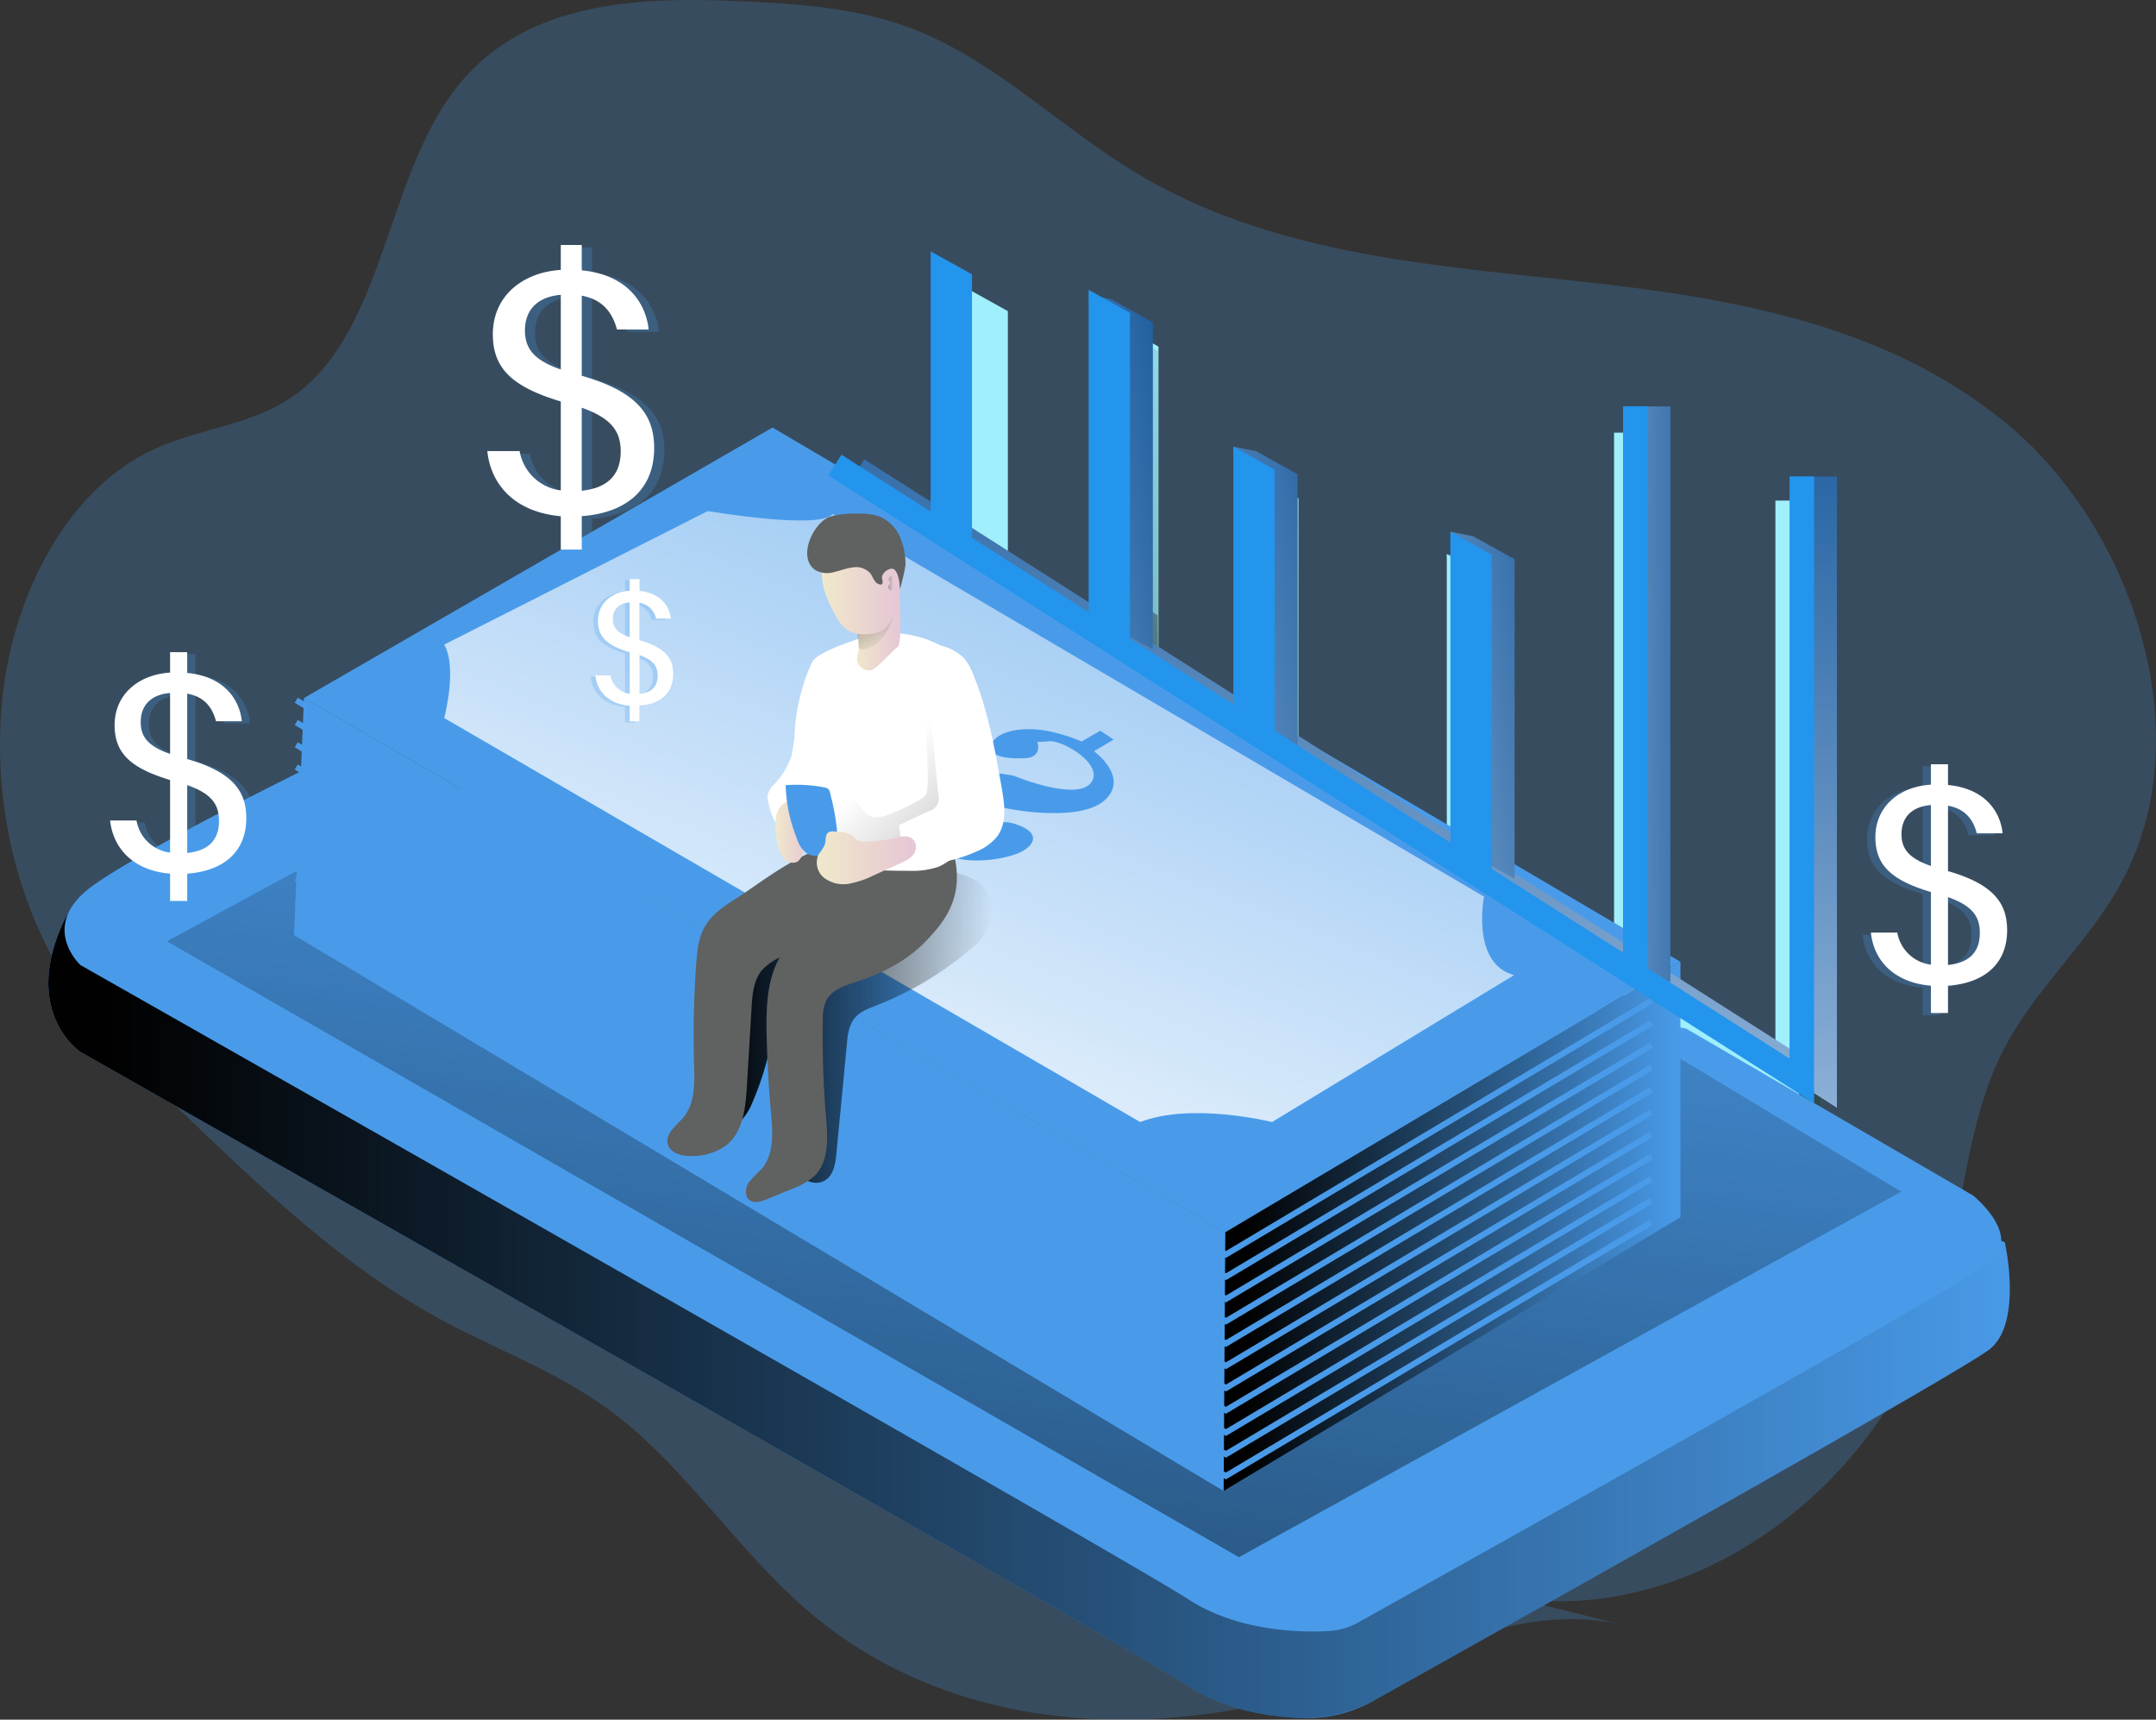
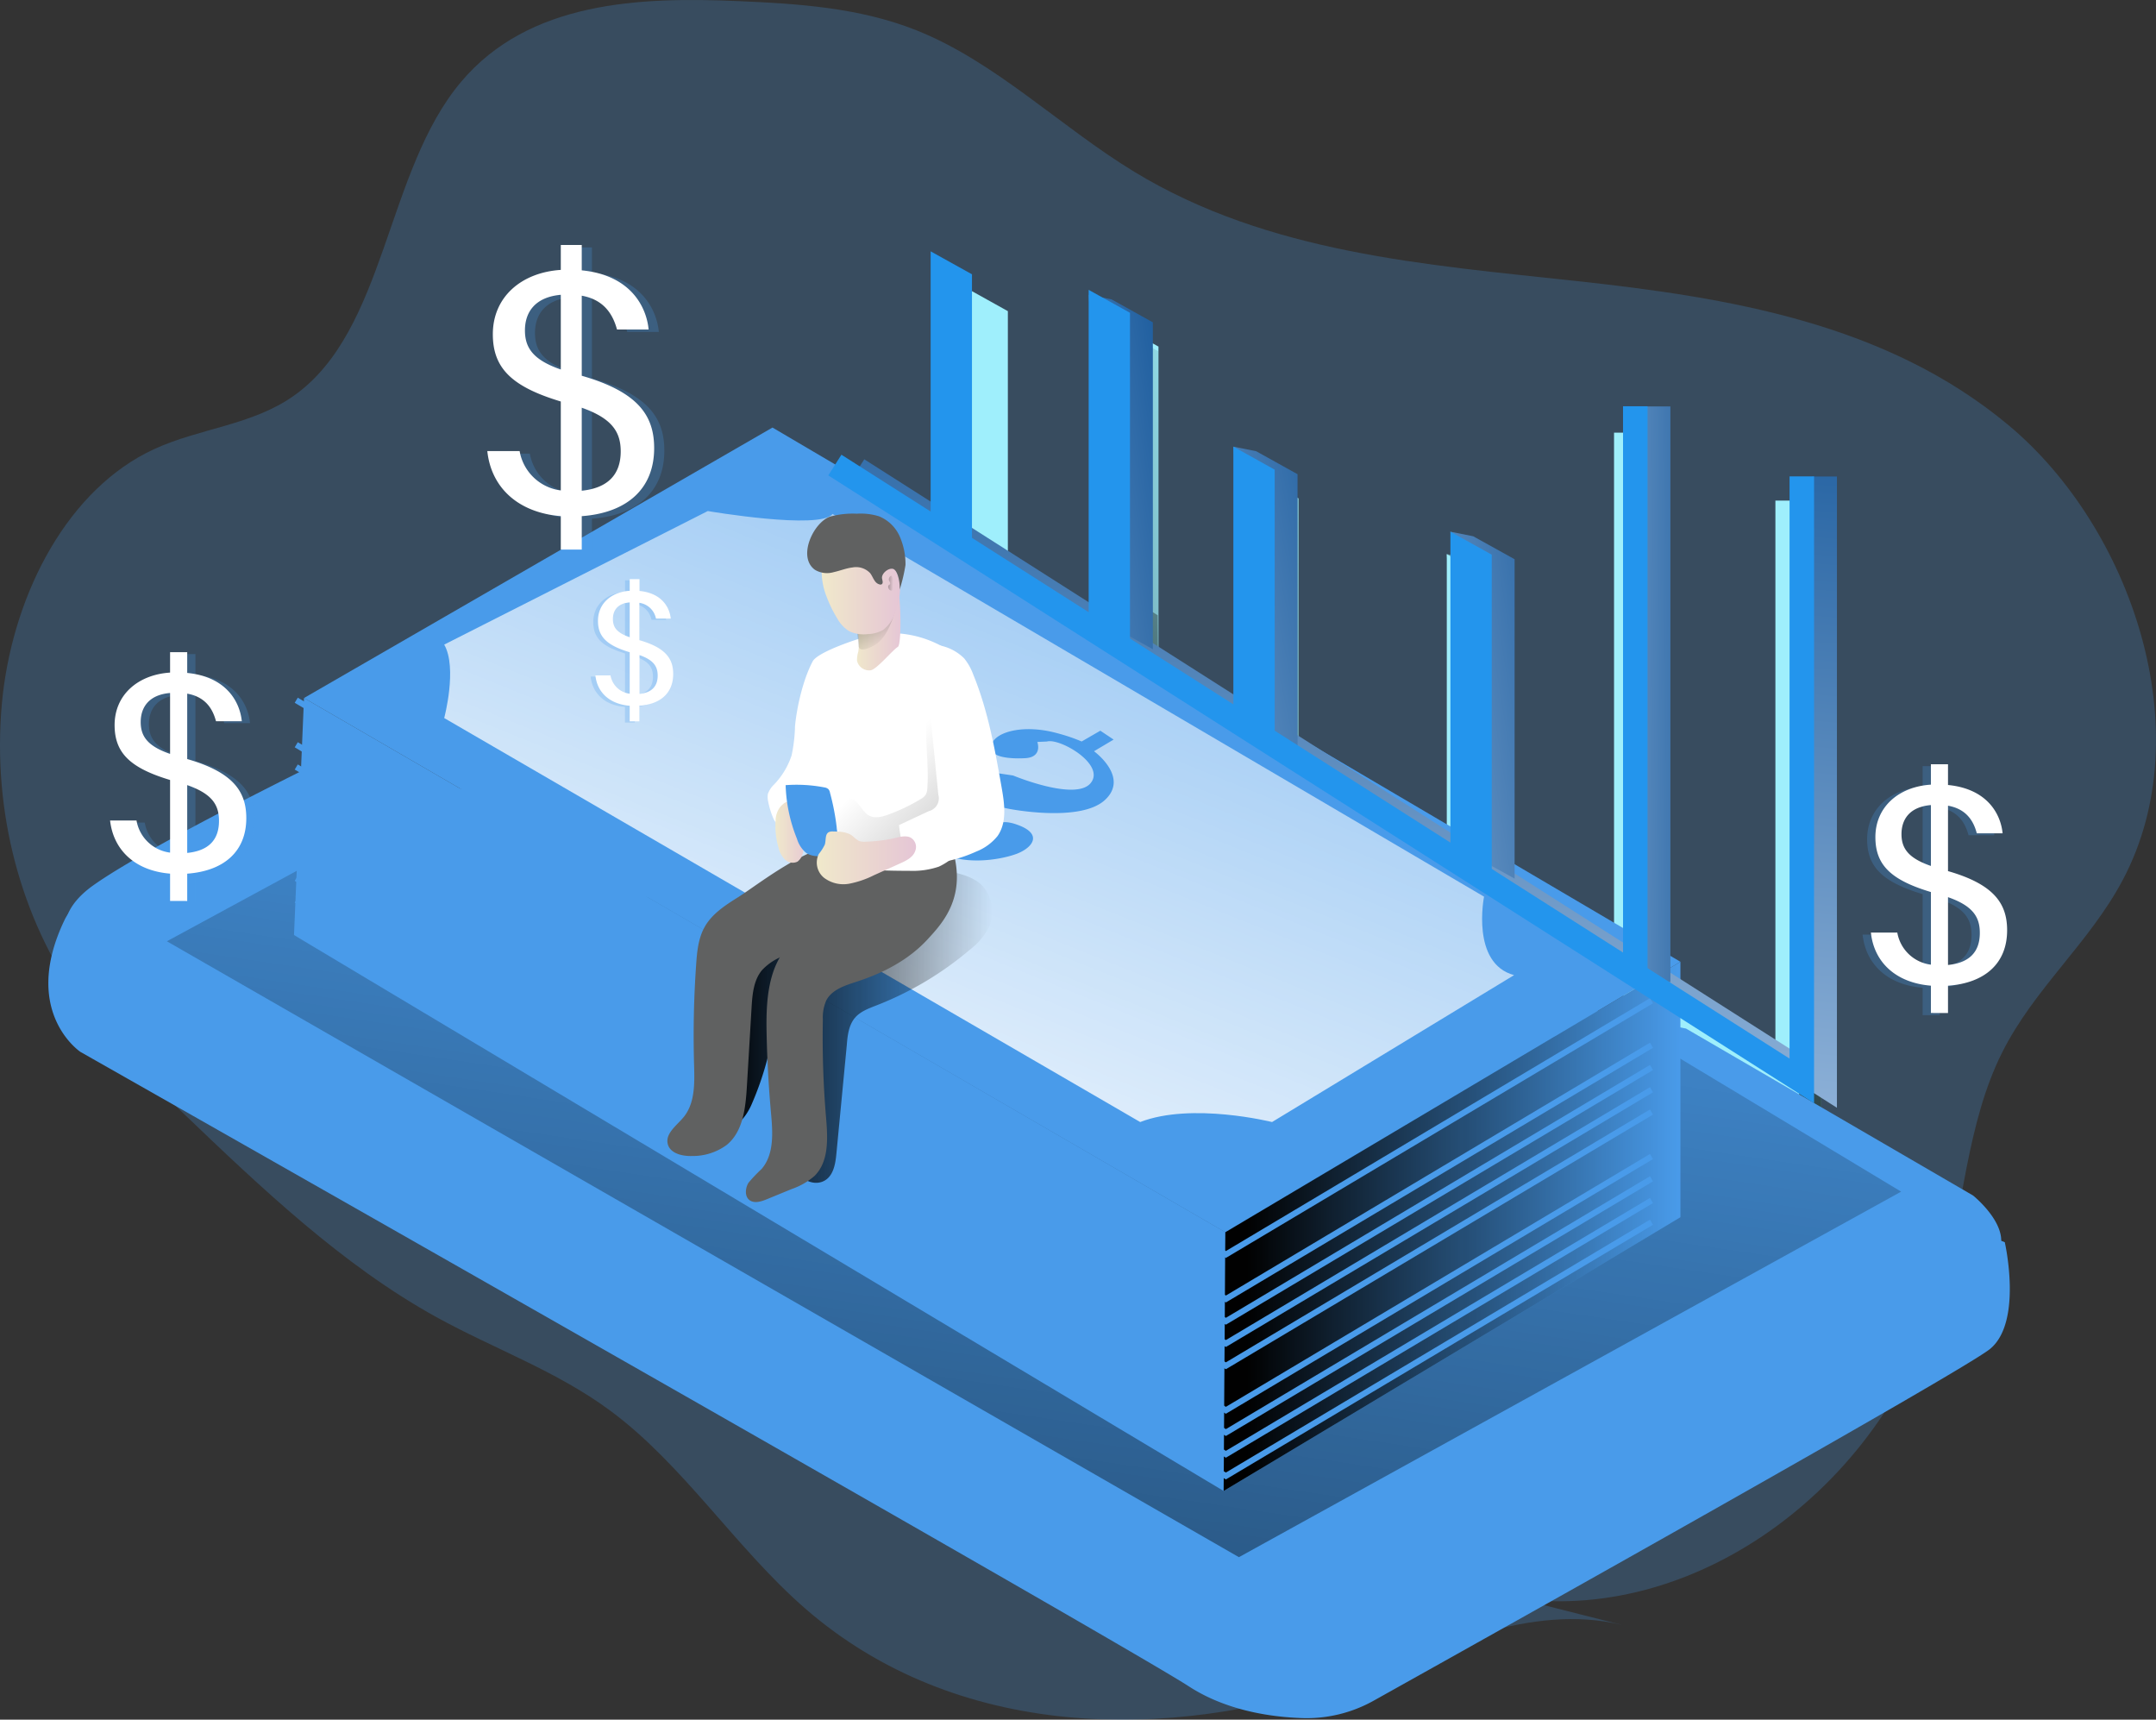
<svg xmlns="http://www.w3.org/2000/svg" xmlns:xlink="http://www.w3.org/1999/xlink" width="721.504" height="575.363" viewBox="0 0 721.504 575.363">
  <rect x="0" y="0" width="721.504" height="575.363" fill="#333333" stroke="none" />
  <defs>
    <linearGradient id="a" x1="0.543" y1="-0.036" x2="0.306" y2="2.86" gradientUnits="objectBoundingBox">
      <stop offset="0" stop-color="#010101" stop-opacity="0" />
      <stop offset="0.95" stop-color="#010101" />
    </linearGradient>
    <linearGradient id="b" x1="0.544" y1="-0.036" x2="0.306" y2="2.859" xlink:href="#a" />
    <linearGradient id="c" x1="0.611" y1="-0.287" x2="0.362" y2="1.511" xlink:href="#a" />
    <linearGradient id="d" x1="1.837" y1="-0.676" x2="-1.985" y2="2.686" xlink:href="#a" />
    <linearGradient id="e" x1="1.639" y1="-0.661" x2="-2.183" y2="3.236" xlink:href="#a" />
    <linearGradient id="f" x1="2.495" y1="-4.203" x2="-3.498" y2="9.926" xlink:href="#a" />
    <linearGradient id="g" x1="1.329" y1="-0.214" x2="-2.494" y2="3.077" xlink:href="#a" />
    <linearGradient id="i" x1="3.61" y1="-0.129" x2="-6.407" y2="1.897" xlink:href="#a" />
    <linearGradient id="j" x1="0.544" y1="-0.036" x2="0.306" y2="2.86" xlink:href="#a" />
    <linearGradient id="k" x1="1" y1="0.5" x2="0" y2="0.5" xlink:href="#a" />
    <linearGradient id="l" x1="0.706" y1="-0.265" x2="-0.351" y2="2.665" xlink:href="#a" />
    <linearGradient id="m" x1="1.322" y1="-0.674" x2="-0.001" y2="1.198" gradientUnits="objectBoundingBox">
      <stop offset="0" stop-color="#fff" stop-opacity="0" />
      <stop offset="0.95" stop-color="#fff" />
    </linearGradient>
    <linearGradient id="n" x1="1" y1="0.5" x2="0" y2="0.5" xlink:href="#a" />
    <linearGradient id="p" x1="1" y1="0.5" x2="0" y2="0.5" xlink:href="#a" />
    <linearGradient id="q" x1="0.412" y1="0.432" x2="2.856" y2="3.433" xlink:href="#a" />
    <linearGradient id="r" x1="0.999" y1="0.499" x2="0" y2="0.499" gradientUnits="objectBoundingBox">
      <stop offset="0" stop-color="#e5c6d6" />
      <stop offset="0.42" stop-color="#ead4d0" />
      <stop offset="1" stop-color="#f0e9cb" />
    </linearGradient>
    <linearGradient id="s" x1="1" y1="0.499" x2="-0.002" y2="0.499" xlink:href="#r" />
    <linearGradient id="t" x1="0.803" y1="0.903" x2="-0.747" y2="-1.491" xlink:href="#a" />
    <linearGradient id="u" x1="1" y1="0.5" x2="-0.001" y2="0.5" xlink:href="#r" />
    <linearGradient id="v" x1="1" y1="0.498" x2="-0.001" y2="0.498" xlink:href="#r" />
    <linearGradient id="w" x1="0.799" y1="0.514" x2="-2.486" y2="0.374" xlink:href="#a" />
    <linearGradient id="x" x1="0.611" y1="-0.287" x2="0.362" y2="1.511" gradientUnits="objectBoundingBox">
      <stop offset="0" stop-color="#115498" />
      <stop offset="1" stop-color="#c7dcf5" />
    </linearGradient>
    <linearGradient id="y" x1="1.837" y1="-0.676" x2="-1.985" y2="2.686" xlink:href="#x" />
    <linearGradient id="z" x1="1.639" y1="-0.661" x2="-2.183" y2="3.236" xlink:href="#x" />
    <linearGradient id="aa" x1="1.329" y1="-0.214" x2="-2.494" y2="3.077" xlink:href="#x" />
    <linearGradient id="ac" x1="3.61" y1="-0.129" x2="-6.407" y2="1.897" xlink:href="#x" />
  </defs>
  <g transform="translate(-1063.334 -73.637)">
    <path d="M508.745,583.772c60.614,8.017,123.526-38.256,141.865-104.54,7.175-25.975,8.289-54.515,20.144-78.132,10.741-21.485,29.292-36.749,40.471-57.93,26.191-49.592,2.678-117.751-38.286-151.967s-93.9-42.746-144.53-48.245-103.171-9.3-148.012-36.525c-24.781-15.056-46.518-36.878-73.047-47.412-19.016-7.552-39.47-8.867-59.6-9.732-32.887-1.411-69.876,0-92.655,26.969-25.373,30.015-25.021,83.263-56.118,105.149-14.026,9.861-31.477,10.759-46.743,17.829-28.517,13.2-46.518,47.38-50.549,82.109-3.922,35.535,4.627,71.4,23.795,99.81,10.22,14.975,23.09,27.257,35.847,39.507,26.783,25.654,53.961,51.548,85.48,68.945,19.326,10.646,40.175,17.974,58.176,31.3,24.457,18.07,42.049,46.033,65.28,66.235,50.366,43.74,121.228,44.894,181.843,23.858,29.969-10.39,60.755-25.814,91.4-18.439" transform="translate(1062.581 24.716)" fill="#499bea" opacity="0.24" />
    <path d="M235.38,86.27l13.163,8.22.125,18.522-13.232-9.636Z" transform="translate(1198.515 184.261)" fill="url(#a)" />
    <path d="M392.513,271.261V66.682h-7.942V256.807L77.133,61.1,72.87,67.793Z" transform="translate(1280.313 174.483)" fill="#9feffc" />
    <path d="M155.541,183l13.413,7.442V86.928l-13.413-7.442L148.14,78Z" transform="translate(1399.361 181.048)" fill="#9feffc" />
    <path d="M206.244,147.693l13.4,7.456V67.078l-13.4-7.442L198.83,58.15Z" transform="translate(1278.289 173.337)" fill="#9feffc" />
    <path d="M232.72,86.8l13.149,8.22.125,18.536-13.218-9.636Z" transform="translate(1204.882 184.467)" fill="url(#b)" />
    <path d="M240.034,128.963l13.4,7.456V30.478l-13.4-7.456L232.62,21.55Z" transform="translate(1197.582 159.118)" fill="#9feffc" />
    <path d="M276.335,120.423l13.4,7.442V21.938l-13.4-7.456L268.92,13.01Z" transform="translate(1110.88 155.801)" fill="#9feffc" />
    <rect width="7.942" height="186.557" transform="translate(1610.885 218.449)" fill="#9feffc" />
    <path d="M392.513,271.261V66.682h-7.942V256.807L77.133,61.1,72.87,67.793Z" transform="translate(1280.313 174.483)" fill="url(#c)" />
    <path d="M155.541,183l13.413,7.442V86.928l-13.413-7.442L148.14,78Z" transform="translate(1399.361 181.048)" fill="url(#d)" />
    <path d="M206.244,147.693l13.4,7.456V67.078l-13.4-7.442L198.83,58.15Z" transform="translate(1278.289 173.337)" fill="url(#e)" />
    <path d="M232.72,86.8l13.149,8.22.125,18.536-13.218-9.636Z" transform="translate(1204.882 184.467)" fill="url(#f)" />
    <path d="M240.034,130.127l13.4,7.442V31.628l-13.4-7.442L232.62,22.7Z" transform="translate(1197.582 159.565)" fill="url(#g)" />
    <path d="M276.335,120.517l13.4,7.442V22.018l-13.4-7.442L268.92,13.09Z" transform="translate(1110.88 155.832)" fill="url(#g)" />
    <path d="M274.86,100.618l13.4,7.442V20l-13.4-7.442Z" transform="translate(1104.107 155.626)" fill="#9feffc" />
    <rect width="7.942" height="186.557" transform="translate(1610.885 218.449)" fill="url(#i)" />
    <path d="M397.839,270.205V67.056H389.9V255.737L82.459,60.03,78.21,66.736Z" transform="translate(1267.572 174.067)" fill="#9feffc" />
    <path d="M153.48,181.512l13.4,7.456V85.442L153.48,78Z" transform="translate(1394.021 181.048)" fill="#9feffc" />
    <path d="M204.17,146.222l13.4,7.442V65.606l-13.4-7.456Z" transform="translate(1272.949 173.337)" fill="#9feffc" />
    <path d="M238.06,85.74l13.163,8.206.111,18.536-13.2-9.636Z" transform="translate(1192.128 184.055)" fill="url(#j)" />
    <path d="M237.96,127.478l13.4,7.456V28.992l-13.4-7.442Z" transform="translate(1192.242 159.118)" fill="#9feffc" />
    <rect width="7.942" height="185.127" transform="translate(1603.471 218.393)" fill="#9feffc" />
    <path d="M576.224,287.137l106.691,42.446s6.109,26.77-5,35.754C668.2,373.1,512.409,460.24,471.88,482.872a45.918,45.918,0,0,1-23.951,5.929c-10.747-.347-25.645-2.541-38.114-10.65C387.473,463.642,38.936,265.907,38.936,265.907s-20.133-13.4-5.276-44.237c10.094-20.938,85.656-23.84,85.656-23.84Z" transform="translate(1051.323 159.676)" fill="#499bea" />
-     <path d="M576.224,287.137l106.691,42.446s6.109,26.77-5,35.754c-9.719,7.734-164.383,94.278-205.593,117.285a48.708,48.708,0,0,1-26.228,6.109c-10.566-.542-24.507-2.916-36.281-10.58C387.473,463.642,38.936,265.907,38.936,265.907s-20.133-13.4-5.276-44.237c10.094-20.938,85.656-23.84,85.656-23.84Z" transform="translate(1051.323 159.676)" fill="url(#k)" />
    <path d="M572.856,266.233l96.069,55.859s16.731,13.4,5.623,22.341C664.329,352.6,492.657,448.458,463.235,464.911a23.173,23.173,0,0,1-10.122,2.916c-9.872.514-30.352,0-46.667-10.566C384.1,442.737,35.567,245,35.567,245s-14.524-13.4,4.471-26.812S116,176.87,116,176.87Z" transform="translate(1054.692 151.533)" fill="#499bea" />
    <path d="M557.654,217.693l76.339,45.959L412.377,385.95,53.62,179.885l56.706-30.755Z" transform="translate(1065.561 208.681)" fill="url(#l)" />
    <path d="M567.436,226.23,263.594,47.49,106.82,137.978l308.327,178.74Z" transform="translate(1058.25 169.196)" fill="#499bea" />
    <path d="M495.652,245.548S491.181,267.889,505.7,271.8l-80.99,49.152s-26.812-6.706-44.126,0L147.67,185.788s4.471-16.759,0-24.576L235.88,116.53s37.656,6.415,41.738.972Z" transform="translate(1064.317 128.092)" fill="url(#m)" />
    <path d="M259.678,176.22v85.461L106.82,353.28l.569-86.572Z" transform="translate(1366.008 219.205)" fill="#499bea" />
    <path d="M216.5,191.97l3.346-79.31L528.173,291.4l-.569,86.572Z" transform="translate(945.224 194.513)" fill="#499bea" />
    <path d="M259.678,176.22v85.461L106.82,353.28l.569-86.572Z" transform="translate(1366.008 219.205)" fill="url(#n)" />
    <path d="M216.5,191.97l3.346-79.31L528.173,291.4l-.569,86.572Z" transform="translate(945.224 194.513)" fill="url(#n)" />
    <path d="M315.353,169.6l-6.248,3.61a58.763,58.763,0,0,0-8.192-2.777c-11.108-3.041-20.4-.555-21.924,3.638s5.026,5.026,11.108,4.735,4.165-5.443,4.165-5.443l3.207-.139c4.332-1.25,19.689,7.678,14.662,13.885s-25.965-2.513-25.965-2.513c-31-4.749-32.116-3.069-39.655,4.165s5.554,16.467,5.554,16.467l-7.262,6.151,4.471,1.958,8.65-5.318c9.5,7.831,24.854,4.61,29.741,2.652s8.8-6.554-.417-9.719-8.095,4.471-13.815,7.692-11.872-2.777-11.872-2.777l18.564-11.108,3.916.833c.417.139,24.437,4.887,32.81-2.777s-3.624-16.342-3.624-16.342l6.568-3.9Z" transform="translate(1116.21 148.51)" fill="#499bea" />
    <path d="M425.038,300.026l.514-.305,142.431-84.892-1.027-1.708-141.917,84.6L114.447,112.58l-1.027,1.708Z" transform="translate(1048.54 194.482)" fill="#499bea" />
-     <path d="M425.038,305.386l.514-.292,142.431-84.906-1.027-1.708-141.917,84.6L114.447,117.94l-1.027,1.708Z" transform="translate(1048.54 196.564)" fill="#499bea" />
    <path d="M425.038,310.756l.514-.305,142.431-84.892-1.027-1.708L425.038,308.437,114.447,123.31l-1.027,1.708Z" transform="translate(1048.54 198.651)" fill="#499bea" />
    <path d="M425.038,316.116l.514-.305,142.431-84.892-1.027-1.708-141.917,84.6L114.447,128.67l-1.027,1.708Z" transform="translate(1048.54 200.733)" fill="#499bea" />
    <path d="M425.038,321.49l.514-.305,142.431-84.906-1.027-1.708-141.917,84.6L114.447,134.03l-1.027,1.708Z" transform="translate(1048.54 202.815)" fill="#499bea" />
    <path d="M425.038,326.846l.514-.305,142.431-84.892-1.027-1.708-141.917,84.6L114.447,139.4l-1.027,1.708Z" transform="translate(1048.54 204.901)" fill="#499bea" />
-     <path d="M425.038,332.206l.514-.292,142.431-84.906-1.027-1.708L425.038,329.9,114.447,144.76l-1.027,1.708Z" transform="translate(1048.54 206.984)" fill="#499bea" />
    <path d="M425.038,337.576l.514-.305,142.431-84.906-1.027-1.694L425.038,335.257,114.447,150.13l-1.027,1.694Z" transform="translate(1048.54 209.07)" fill="#499bea" />
    <path d="M425.038,342.936l.514-.305,142.431-84.892-1.027-1.708-141.917,84.6L114.447,155.49,113.42,157.2Z" transform="translate(1048.54 211.152)" fill="#499bea" />
    <path d="M365.005,208.862a13.038,13.038,0,0,1,1.722,13.4,22.675,22.675,0,0,1-6.415,7.526,109.691,109.691,0,0,1-31.2,18.592c-2.583,1.014-5.332,2-7.151,4.1-2.124,2.471-2.527,5.957-2.777,9.206l-3.471,36.253c-.319,3.388-.944,7.276-3.86,9.011s-6.623.417-8.747-2.055a16.662,16.662,0,0,1-3.291-9.025c-1.555-12.732,1.389-26.784-5.457-37.656a102.4,102.4,0,0,1-7.165,23.6c-1.861,4.165-5.873,9.011-10.053,7.109-2.93-1.389-3.568-5.193-3.652-8.414a106.2,106.2,0,0,1,9.817-47.375,31.24,31.24,0,0,1,6.193-9.511,36.615,36.615,0,0,1,10.4-6.276l18.425-8.484a61.091,61.091,0,0,1,13.524-4.971C340.04,202.35,359.132,201.656,365.005,208.862Z" transform="translate(1027.527 161.64)" fill="url(#p)" />
    <path d="M425.038,348.166l.514-.305,142.431-84.892-1.027-1.708-141.917,84.6L114.447,160.72l-1.027,1.708Z" transform="translate(1048.54 213.184)" fill="#499bea" />
    <path d="M425.038,353.4l.514-.305L567.982,268.2l-1.027-1.708-141.917,84.6L114.447,165.95l-1.027,1.708Z" transform="translate(1048.54 215.216)" fill="#499bea" />
-     <path d="M299.543,186.182,285.019,195.3s-7.067-4.471-4.832-7.456S294.336,183.016,299.543,186.182Z" transform="translate(1087.089 154.509)" fill="none" stroke="#9feffc" stroke-miterlimit="10" stroke-width="5.71" />
    <path d="M342.695,229.8c-6.248,6.776-14.718,11.177-23.493,14.038-3.957,1.291-8.442,2.652-10.344,6.345a14.33,14.33,0,0,0-1.139,6.415,316.706,316.706,0,0,0,1.069,32.671c.583,6.942,1.041,14.774-3.874,19.633a23.146,23.146,0,0,1-7.609,4.36l-8.331,3.416c-1.888.791-4.235,1.513-5.845.264s-1.388-4-.292-5.776a50.437,50.437,0,0,1,4.374-4.6c4.249-4.9,3.749-12.191,3.166-18.661q-1.222-13.5-1.486-27.048c-.208-10.358.417-21.785,7.553-29.283,3.915-4.165,9.331-6.47,13.5-10.344,3.957-3.693,6.623-8.609,10.511-12.385,6.679-6.456,26.381-20.938,29.741-12.01C356.9,214.822,347.818,224.236,342.695,229.8Z" transform="translate(1030.982 158.193)" fill="#606161" />
    <path d="M324.092,214.626c-4.263,2.666-8.692,5.554-11.108,9.872-2.138,3.777-2.569,8.234-2.86,12.5q-1.194,16.912-.694,33.879c.167,6.026.305,12.663-3.527,17.314-2.291,2.777-6.123,5.4-5.3,8.914.75,3.193,4.818,4.165,8.095,4.068A19.189,19.189,0,0,0,320.3,297.5c5.554-4.485,6.359-12.5,6.79-19.55l1.569-26.381c.264-4.415.653-9.164,3.485-12.566A18.592,18.592,0,0,1,339,234.37c10.664-4.9,23.1-8.248,29.7-17.967,3.055-4.526,4.318-10.983.93-15.273C358.846,187.536,333.006,209.044,324.092,214.626Z" transform="translate(986.186 159.237)" fill="#606161" />
    <path d="M275.653,202.464a25.981,25.981,0,0,0,1.736,5.554,4.693,4.693,0,0,0,.889,1.388,4.165,4.165,0,0,0,1.166.472c6,1.527,12.371-1.736,16.106-6.581a14.932,14.932,0,0,1,0,1.569,24.214,24.214,0,0,0,.583,5.554c1.1,4.471,4.582,7.9,7.9,11.108a14.384,14.384,0,0,0,3.888,2.888,13.024,13.024,0,0,0,4.582.847c3.416.167,6.845.208,10.316.208a27.145,27.145,0,0,0,9.9-1.389,20.147,20.147,0,0,0,10.108-10.428,60.636,60.636,0,0,0,3.957-14.274,50.476,50.476,0,0,0,1.041-8.845,33.864,33.864,0,0,0-1-7.623,78.333,78.333,0,0,0-3.624-11.9c-2.11-5.221-3.8-17.3-8.97-20.411a35.92,35.92,0,0,0-22.424-4.346c-2.319.264-19.439,5.554-21.313,9.164-3.152,5.957-5.262,15.01-5.9,21.646a51.945,51.945,0,0,1-1.152,9.844,25.687,25.687,0,0,1-5.818,9.65,8.1,8.1,0,0,0-2.111,3.207,6.8,6.8,0,0,0,.139,2.694Z" transform="translate(1044.789 139.519)" fill="#fff" />
    <path d="M279.951,202.087a8.8,8.8,0,0,1,1.083-4.3,4.041,4.041,0,0,1,3.735-2.041c2.957.347,3.9,4.388,6.526,5.8,1.93,1.041,4.3.43,6.373-.319a60.694,60.694,0,0,0,10.844-5.179,4.956,4.956,0,0,0,1.722-1.486,4.859,4.859,0,0,0,.542-2.222c.583-8.248-.972-16.537-.153-24.757a11,11,0,0,1,2.513-6.817,2.291,2.291,0,0,1,1.611-.805,2.652,2.652,0,0,1,1.68,1.069,29.8,29.8,0,0,1,6.665,16,79.666,79.666,0,0,1-.236,17.537,28.311,28.311,0,0,1-1.152,6.568,15.982,15.982,0,0,1-7.456,8.581A19.688,19.688,0,0,1,303,211.848a48.411,48.411,0,0,0-6.942-.694c-1.25,0-2.485.319-3.735.264a15.122,15.122,0,0,1-4.04-.93C283.131,208.807,279.951,208.21,279.951,202.087Z" transform="translate(1062.887 144.964)" fill="url(#q)" />
    <path d="M292.368,153.344a18.8,18.8,0,0,1,3,5.36c4.971,12.094,7.276,25.09,9.539,37.975.958,5.443,1.777,11.566-1.388,16.065a17.2,17.2,0,0,1-7.1,5.193,47.208,47.208,0,0,1-22.368,4.165,39.612,39.612,0,0,1-3.513-13.01l9.928-4.651a4.429,4.429,0,0,0,3.221-5.554l-3.555-35.7a16.4,16.4,0,0,0-.944-4.776c-1.763-4.165-6.526-8.539.389-9.608a15.787,15.787,0,0,1,12.788,4.54Z" transform="translate(1093.652 140.597)" fill="#fff" />
    <path d="M327.137,193.126c.75.833,1.888,1.6,1.791,2.708-.069.805-.778,1.389-1.236,2.027a9.011,9.011,0,0,0-1.014,4.6,5.04,5.04,0,0,1-1.9,4.165,3.68,3.68,0,0,1-4.235-.708,8.33,8.33,0,0,1-2.152-4.013,26.075,26.075,0,0,1-.958-8.9,7.65,7.65,0,0,1,1.527-4.638C323.6,183.018,325.054,190.821,327.137,193.126Z" transform="translate(1005.454 155.285)" fill="url(#r)" />
    <path d="M325.361,185.2a2.611,2.611,0,0,0-.528-1.222,2.472,2.472,0,0,0-1.388-.611,49.348,49.348,0,0,0-12.941-.75,51.691,51.691,0,0,0,3.8,17.953,9.72,9.72,0,0,0,2.944,4.61c1.875,1.388,4.374,1.291,6.665,1.18a5.193,5.193,0,0,0,3.013-.791c2.263-1.833.819-6.554.639-9.039A79.143,79.143,0,0,0,325.361,185.2Z" transform="translate(1015.742 153.714)" fill="#499bea" />
    <path d="M309.225,154.349c-1.763,1.027-7.165,7.692-9.192,7.831a4.165,4.165,0,0,1-4.471-3.235,9.455,9.455,0,0,1,.4-2.9c.805-4.054-1.069-8.47.472-12.3a7.054,7.054,0,0,1,4.568-4.165c2.041-.569,8.331-4.957,8.595-2.777C310.336,142.117,310.336,153.7,309.225,154.349Z" transform="translate(1054.565 135.732)" fill="url(#s)" />
    <path d="M309.974,138s-1.847,11.677-7.6,15.01-5.471.1-5.471.1l-.639-7.789Z" transform="translate(1053.719 136.433)" fill="url(#t)" />
    <path d="M319.342,132.771a12.149,12.149,0,0,1,2.555,7.664,22.534,22.534,0,0,1-1.666,8.025,11.649,11.649,0,0,1-4.027,5.846,10.843,10.843,0,0,1-5.1,1.388,11.108,11.108,0,0,1-6.3-1,11.691,11.691,0,0,1-3.971-4.29,40.5,40.5,0,0,1-3.416-6.942,23.049,23.049,0,0,1-1.722-10.33,12.5,12.5,0,0,1,4.846-9.039,14.426,14.426,0,0,1,5.04-1.972,12.566,12.566,0,0,1,5.554-.222,11.108,11.108,0,0,1,6.665,5.026,25.424,25.424,0,0,1,3.055,7.942" transform="translate(1042.657 130.096)" fill="url(#u)" />
    <path d="M296.965,135.969a7.9,7.9,0,0,0,6.262.764c2.11-.458,4.165-1.319,6.29-1.569a6.47,6.47,0,0,1,5.9,1.9c1,1.291,1.389,3.235,2.985,3.721a1.027,1.027,0,0,0,.9,0c.542-.4.222-1.236.1-1.9-.292-1.611,1.986-3.568,3.582-3.263s2.458,4.332,2.319,6.942a57.432,57.432,0,0,0,1.944-8.248,23.118,23.118,0,0,0-1.958-9.581,12.857,12.857,0,0,0-6.942-6.692,20.688,20.688,0,0,0-7.4-.861,28.992,28.992,0,0,0-8.831.944C296.52,119.932,290.911,131.664,296.965,135.969Z" transform="translate(1039.112 128.328)" fill="#606161" />
    <path d="M308.1,197.173a5.29,5.29,0,0,1-2.235-.292,11.926,11.926,0,0,1-2.055-1.611c-1.791-1.389-4.249-1.5-6.526-1.527a3.124,3.124,0,0,0-1.388.194c-1.389.666-.944,2.68-1.389,4.165a15.567,15.567,0,0,1-2.027,3.18,6.54,6.54,0,0,0,1.777,7.97,10.761,10.761,0,0,0,8.4,1.972,31.935,31.935,0,0,0,8.331-2.86l8.5-3.832c1.986-.889,4.513-2.027,5.262-4.263a3.582,3.582,0,0,0-1.791-4.6c-1.791-.708-4.165.1-5.887.472a52.322,52.322,0,0,1-8.97,1.027Z" transform="translate(1044.857 158.084)" fill="url(#v)" />
    <path d="M297.665,134.619c0-.4-.347-.722-.43-1.111a1.388,1.388,0,0,1,.625-1.305.236.236,0,0,1,.153-.083c.125,0,.208.125.264.236a10.1,10.1,0,0,1,.736,1.958,3.388,3.388,0,0,1-.125,2.069,1.1,1.1,0,0,1-.847.708,1.069,1.069,0,0,1-.847-.639,1.124,1.124,0,0,1-.1-1.069C297.3,135.105,297.734,135.064,297.665,134.619Z" transform="translate(1063.557 134.148)" fill="url(#w)" />
    <g transform="translate(1229.815 156.411)" opacity="0.24">
      <path d="M377.084,154.957V143.765c-14.76-1.236-23.368-9.969-24.6-21.771h10.83a16.023,16.023,0,0,0,13.774,13.163V105.4c-16.356-4.929-22.757-11.108-22.757-22.507,0-12.413,9.594-20.661,22.757-21.522V53H384.1v8.484c16.356,1.6,21.633,12.177,22.382,19.8H395.9c-1.388-5.04-4.3-9.955-11.8-11.316V96.793c18.814,5.4,24.215,13.274,24.215,24.215,0,13.649-9.095,21.647-24.215,22.757v11.191Zm0-60.26V69.7c-8.859.75-12.052,6.026-12.052,11.927s2.832,9.872,12.052,13.024Zm7.012,12.788v27.77c8.484-.861,13.024-5.165,13.024-13.163C397.12,115.607,394.3,111.053,384.1,107.484Z" transform="translate(-352.48 -53)" fill="#499bea" />
    </g>
    <path d="M379.52,154.335V143.144c-14.76-1.236-23.354-9.969-24.59-21.771h10.816a16.023,16.023,0,0,0,13.774,13.163V104.78c-16.356-4.929-22.743-11.108-22.743-22.507,0-12.5,9.581-20.661,22.743-21.522V52.42h7.012V60.9c16.356,1.6,21.646,12.177,22.382,19.8h-10.58c-1.388-5.04-4.3-9.969-11.8-11.316V96.171c18.814,5.4,24.229,13.274,24.229,24.215,0,13.649-9.108,21.646-24.229,22.757v11.191Zm0-60.26V69.082c-8.859.805-12,6.054-12,11.913S370.3,90.881,379.52,94.075Zm7.012,12.788v27.77c8.484-.861,13.038-5.165,13.038-13.163C399.57,114.985,396.682,110.431,386.532,106.863Z" transform="translate(871.484 103.186)" fill="#fff" />
    <g transform="translate(1102.936 292.483)" opacity="0.24">
      <path d="M471.317,234.309v-9.164c-12.052-1-19.078-8.137-20.078-17.773h8.831a13.066,13.066,0,0,0,11.247,10.747v-24.3c-13.357-4.013-18.578-9.039-18.578-18.37,0-10.136,7.831-16.87,18.578-17.564V151h5.721v6.942c13.357,1.305,17.675,9.942,18.272,16.162h-8.636c-1.1-4.165-3.513-8.137-9.636-9.233v21.883c15.357,4.415,19.786,10.844,19.786,19.772,0,11.108-7.442,17.675-19.786,18.578v9.206Zm0-49.194V164.7c-7.234.611-9.844,4.915-9.844,9.719s2.319,8.053,9.844,10.664Zm5.721,10.441v22.688c6.942-.708,10.636-4.165,10.636-10.747,0-5.346-2.3-9.053-10.636-11.969Z" transform="translate(-451.24 -151)" fill="#499bea" />
    </g>
    <path d="M473.307,233.766V224.63c-12.066-1-19.008-8.192-20.077-17.773h8.845A13.066,13.066,0,0,0,473.307,217.6v-24.3c-13.343-4.013-18.564-9.039-18.564-18.37,0-10.136,7.831-16.87,18.564-17.564V150.54h5.734v6.942c13.343,1.305,17.661,9.942,18.272,16.162h-8.636c-1.111-4.165-3.513-8.137-9.636-9.233v21.883c15.357,4.415,19.772,10.844,19.772,19.772,0,11.108-7.428,17.675-19.772,18.578v9.136Zm0-49.194V164.189c-7.22.611-9.83,4.929-9.83,9.719s2.3,8.053,9.83,10.664Zm5.734,10.441V217.7c6.942-.694,10.636-4.165,10.636-10.733,0-5.332-2.3-9.039-10.636-11.955Z" transform="translate(646.943 141.304)" fill="#fff" />
    <g transform="translate(1686.655 329.972)" opacity="0.24">
      <path d="M48.918,261.309v-9.164c-12.038-1-19.064-8.137-20.078-17.773h8.845a13.066,13.066,0,0,0,11.233,10.747v-24.3c-13.343-4.013-18.564-9.039-18.564-18.37,0-10.136,7.831-16.87,18.564-17.564V178h5.734v6.942C68,186.248,72.314,194.884,72.924,201.1H64.288c-1.111-4.165-3.513-8.137-9.636-9.233v21.883c15.357,4.513,19.772,10.886,19.772,19.786,0,11.108-7.428,17.675-19.772,18.578v9.192Zm0-49.194V191.7c-7.22.611-9.83,4.929-9.83,9.719s2.3,8.053,9.83,10.664Zm5.734,10.441v22.688c6.942-.694,10.636-4.165,10.636-10.733,0-5.36-2.3-9.067-10.636-11.983Z" transform="translate(-28.84 -178)" fill="#499bea" />
    </g>
    <path d="M50.918,260.766V251.63c-12.052-1-19.078-8.123-20.078-17.773h8.831A13.066,13.066,0,0,0,50.918,244.6v-24.3c-13.357-4.013-18.578-9.025-18.578-18.37,0-10.136,7.831-16.87,18.578-17.564V177.54h5.721v6.942c13.357,1.305,17.675,9.942,18.272,16.162H66.274c-1.1-4.165-3.513-8.137-9.636-9.233v21.883c15.371,4.415,19.786,10.844,19.786,19.786,0,11.108-7.428,17.662-19.786,18.564v9.136Zm0-49.194V191.2c-7.234.6-9.844,4.915-9.844,9.719s2.319,8.039,9.844,10.65Zm5.721,10.441V244.7c6.942-.694,10.65-4.165,10.65-10.733,0-5.318-2.319-9.039-10.65-11.955Z" transform="translate(1658.592 151.793)" fill="#fff" />
    <g transform="translate(1260.987 267.796)" opacity="0.24">
      <path d="M361.837,180.817v-5.235c-6.942-.569-10.914-4.651-11.5-10.164h5.082a7.456,7.456,0,0,0,6.429,6.151V157.685c-7.637-2.3-10.622-5.179-10.622-10.511,0-5.8,4.471-9.65,10.622-10.053v-3.9h3.291v3.957c7.637.75,10.108,5.693,10.441,9.247H370.7a6.609,6.609,0,0,0-5.554-5.29v12.5c8.789,2.527,11.316,6.207,11.316,11.316,0,6.373-4.263,10.108-11.316,10.622V180.8Zm0-28.145V141.009c-4.165.347-5.637,2.777-5.637,5.554S357.532,151.173,361.837,152.673Zm3.277,5.97v12.982c3.957-.4,6.082-2.416,6.082-6.151,0-3.041-1.319-5.165-6.054-6.831Z" transform="translate(-350.34 -133.22)" fill="#499bea" />
    </g>
    <path d="M362.973,180.527v-5.221c-6.942-.583-10.914-4.651-11.483-10.164h5.054a7.456,7.456,0,0,0,6.429,6.137V157.4c-7.637-2.291-10.622-5.165-10.622-10.511,0-5.8,4.471-9.65,10.622-10.053v-3.9h3.277v3.957c7.637.75,10.108,5.693,10.455,9.247h-4.943a6.6,6.6,0,0,0-5.554-5.276v12.5c8.789,2.527,11.316,6.193,11.316,11.3,0,6.387-4.249,10.122-11.316,10.636v5.221Zm0-28.145V140.733c-4.165.333-5.623,2.777-5.623,5.554S358.668,150.9,362.973,152.383Zm3.277,5.97v12.982c3.957-.4,6.082-2.4,6.082-6.137C372.331,162.185,371.012,160.019,366.25,158.353Z" transform="translate(911.094 134.463)" fill="#fff" />
    <g transform="translate(1340.527 157.727)">
      <path d="M402.765,278.066V66.862h-8.2V263.144L77.269,61.1l-4.4,6.909Z" transform="translate(-65.232 8.479)" fill="url(#x)" />
      <path d="M155.778,186.4l13.843,7.683V87.217l-13.843-7.683L148.14,78Z" transform="translate(60.049 15.804)" fill="url(#y)" />
      <path d="M206.482,150.593l13.829,7.7V67.367l-13.829-7.683L198.83,58.15Z" transform="translate(-63.281 7.201)" fill="url(#z)" />
      <path d="M240.272,133.605l13.829,7.683V31.917l-13.829-7.683L232.62,22.7Z" transform="translate(-145.493 -8.165)" fill="url(#aa)" />
-       <path d="M276.572,124l13.829,7.683V22.307l-13.829-7.683L268.92,13.09Z" transform="translate(-233.811 -12.33)" fill="url(#aa)" />
      <path d="M274.86,103.469l13.829,7.683V20.243L274.86,12.56Z" transform="translate(-240.611 -12.56)" fill="#2395ed" />
      <rect width="8.197" height="192.597" transform="translate(273.606 51.891)" fill="url(#ac)" />
      <path d="M408.09,277.01V67.283h-8.2v194.79L82.6,60.03,78.21,66.954Z" transform="translate(-78.21 8.015)" fill="#2395ed" />
      <path d="M153.48,184.863l13.829,7.7V85.683L153.48,78Z" transform="translate(54.708 15.804)" fill="#2395ed" />
      <path d="M204.17,149.073,218,156.756V65.848l-13.829-7.7Z" transform="translate(-68.621 7.201)" fill="#2395ed" />
      <path d="M237.96,130.907l13.829,7.7V29.233L237.96,21.55Z" transform="translate(-150.833 -8.663)" fill="#2395ed" />
      <rect width="8.197" height="191.121" transform="translate(265.954 51.833)" fill="#2395ed" />
    </g>
  </g>
</svg>